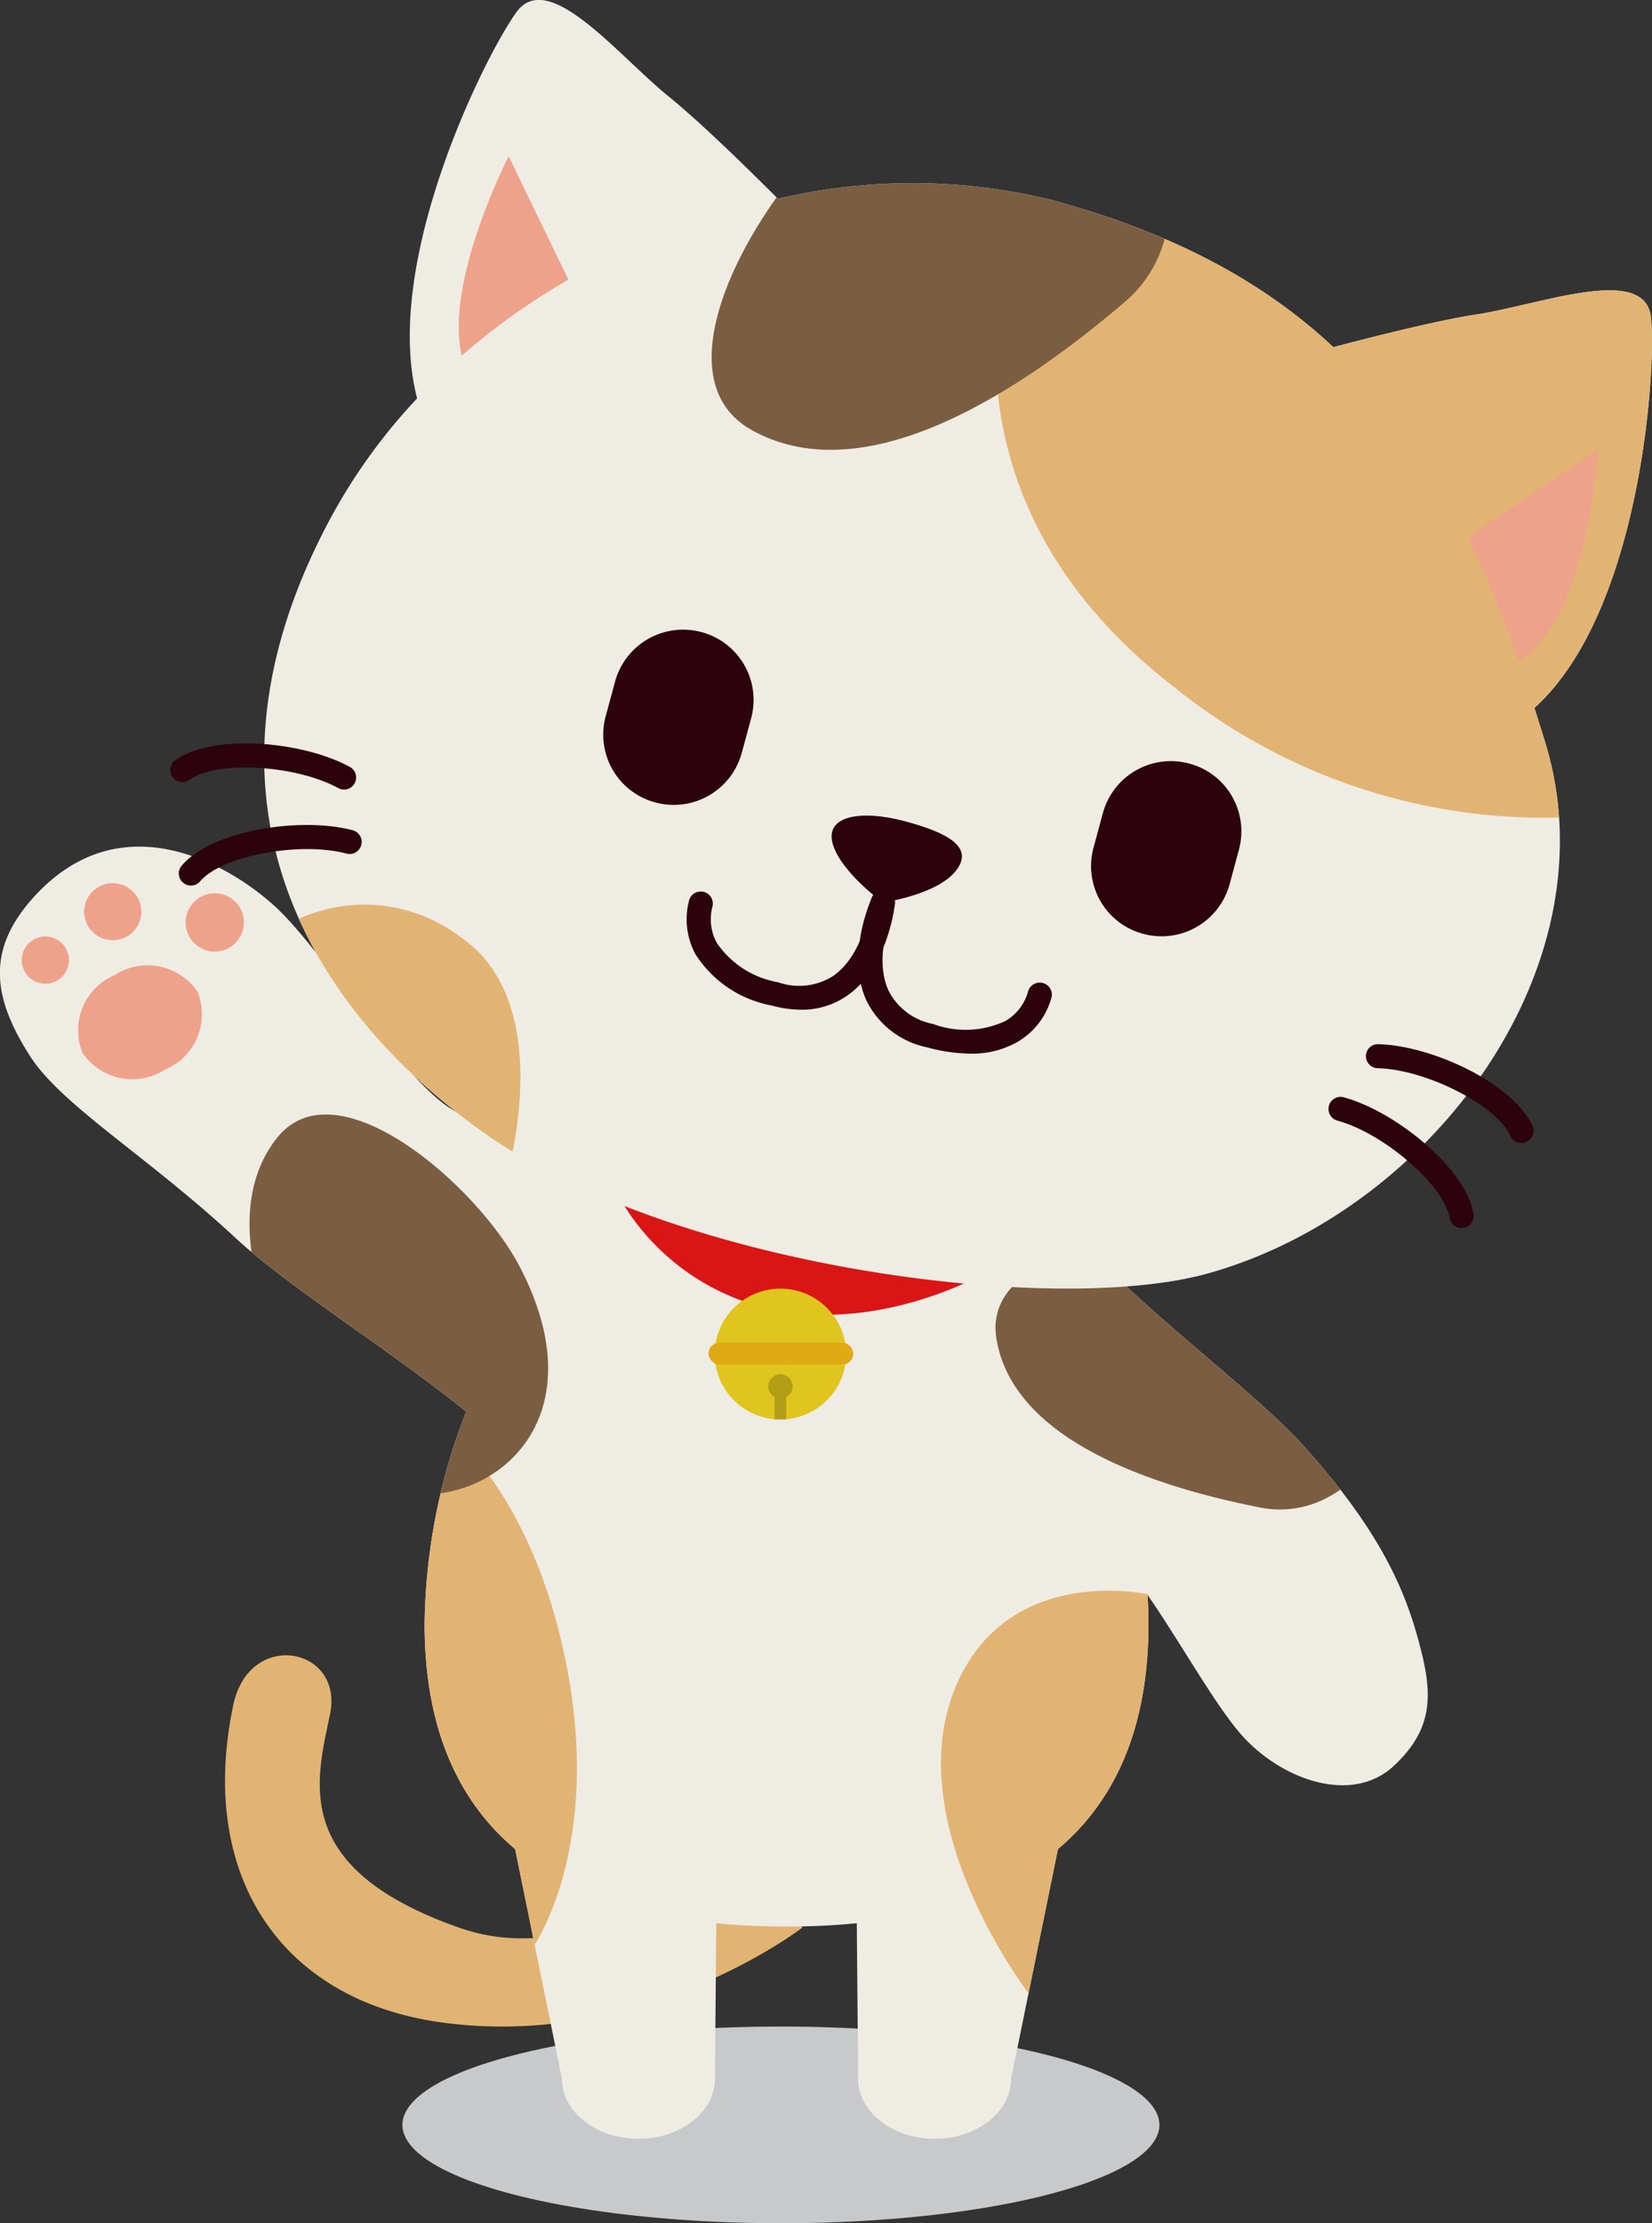
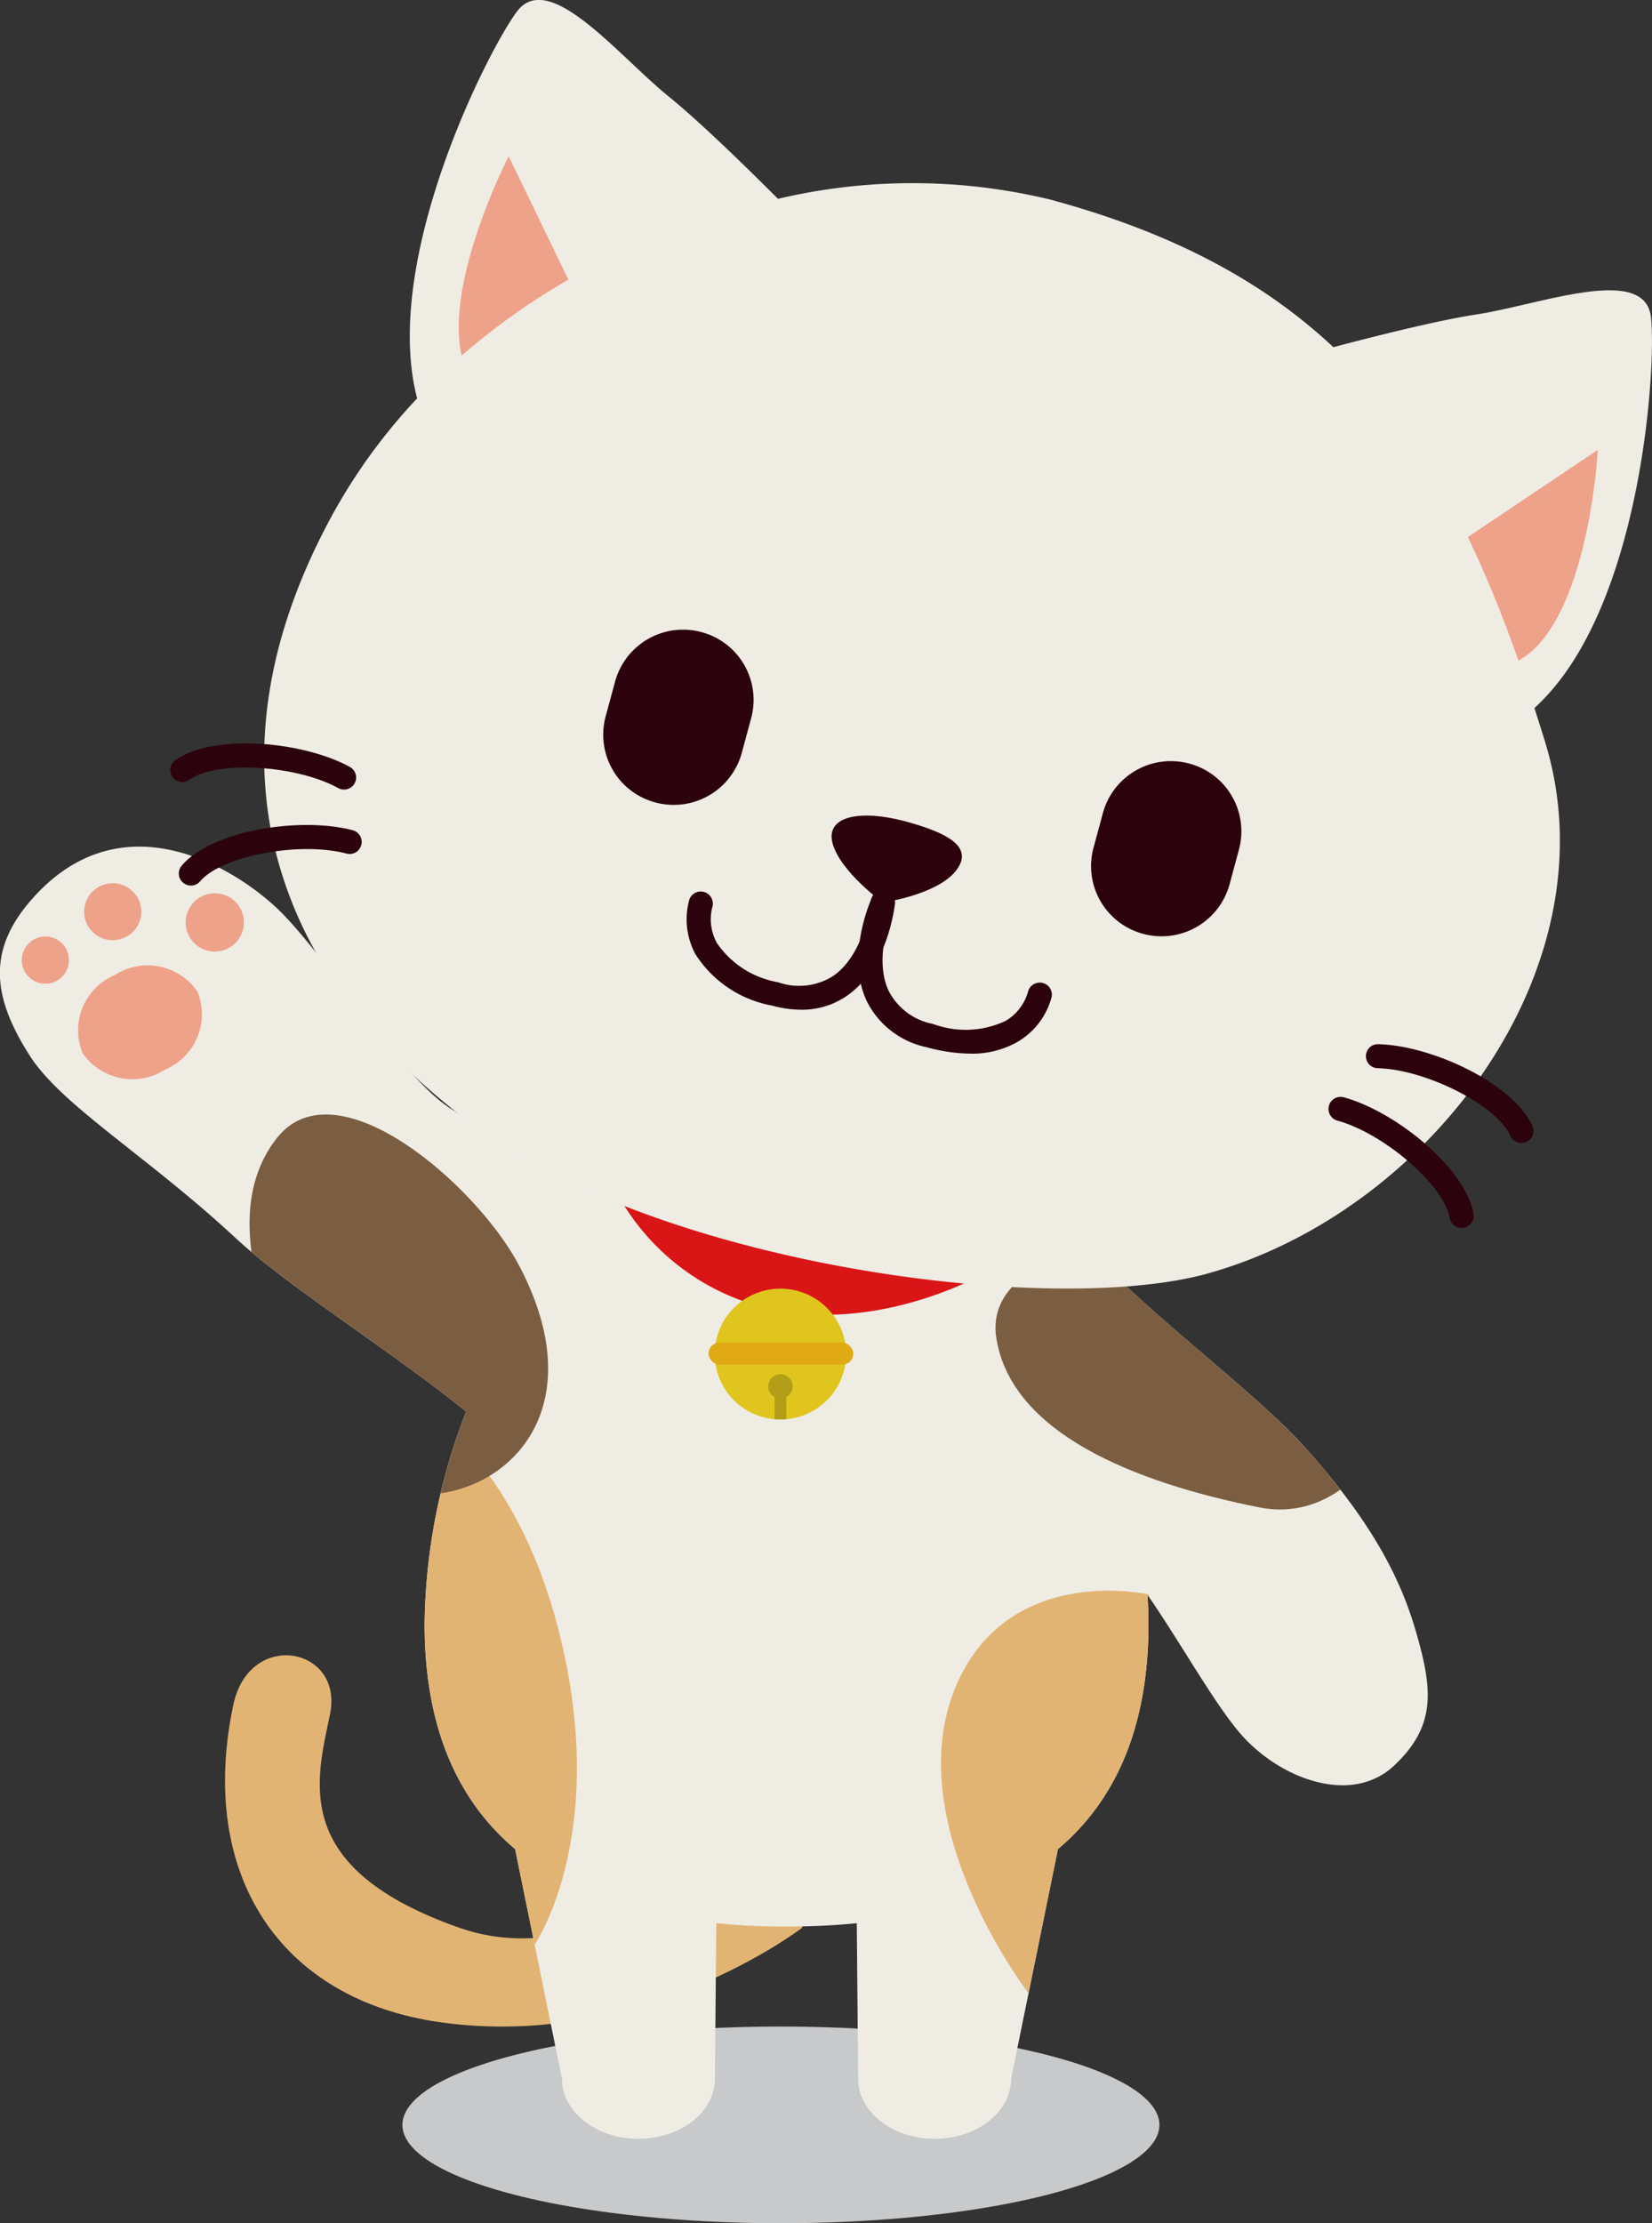
<svg xmlns="http://www.w3.org/2000/svg" width="85.057" height="114.432" viewBox="0 0 85.057 114.432">
  <rect x="0" y="0" width="85.057" height="114.432" fill="#333333" stroke="none" />
  <defs>
    <clipPath id="clip-path">
      <path id="SVGID" d="M301.167,172.618c-.734-2.578-2.083-5.533-5.777-9.639s-13.067-10.227-14-14.81c-.41-2.024-1.664-.33-2.886,2.536-2.843-2.716-6.192-4.42-9.78-4.42a13.843,13.843,0,0,0-8.975,3.689c-2.762-.647-5.5-2.65-8.291-4.388-2.635-1.638-6.586-8.145-9.063-10.414s-8.106-5.467-12.575-.327c-2.261,2.6-1.988,5.006-.039,8.033,1.638,2.544,6.012,5.118,10.579,9.356,2.749,2.552,7.885,5.716,11.867,8.932a30.909,30.909,0,0,0-2.14,10.928c0,5.423,1.762,9.145,4.662,11.59l2.411,11.818c0,1.708,1.763,3.092,3.938,3.092h0c2.175,0,3.938-1.384,3.938-3.092l.069-8.005c1.171.117,2.379.172,3.618.172s2.447-.055,3.617-.172l.069,8.005c0,1.708,1.763,3.092,3.938,3.092s3.939-1.384,3.939-3.092l2.41-11.818c2.9-2.445,4.662-6.167,4.662-11.59,0-.495-.019-.993-.048-1.495,1.717,2.473,3.538,5.782,4.91,7.287,2,2.2,5.6,3.548,7.784,1.5S301.974,175.453,301.167,172.618Z" transform="translate(-228.226 -132.085)" fill="none" />
    </clipPath>
    <clipPath id="clip-path-2">
-       <path id="SVGID-2" data-name="SVGID" d="M307.529,123.781c5.536-5,6.291-17.661,6-20.124-.32-2.728-5.663-.645-8.987-.132-1.969.3-5.119,1.091-7.364,1.683-3.59-3.364-8.243-5.887-14.587-7.6a30.169,30.169,0,0,0-14.008-.035c-1.644-1.645-4.029-3.972-5.606-5.249-2.61-2.112-6.169-6.592-7.827-4.4-1.465,1.939-7.008,12.8-5.146,19.92a29.262,29.262,0,0,0-4.388,6.037c-7.432,13.67-2.095,24.617,7.669,31.65s29.482,9.562,37.419,7.357c11.431-3.177,20.944-15.757,17.376-27.36C307.9,124.939,307.716,124.358,307.529,123.781Z" transform="translate(-242.132 -87.339)" fill="none" />
-     </clipPath>
+       </clipPath>
  </defs>
  <g id="グループ_1104" data-name="グループ 1104" transform="translate(0 0)">
    <path id="パス_377" data-name="パス 377" d="M269.781,181.082s-8.94,10.828-17.646,7.767-7.381-7.522-6.662-10.988-4.148-4.4-4.977-.492c-1.845,8.722,2.375,15.167,10.644,16.341,10.416,1.477,18.641-4.861,18.641-4.861Z" transform="translate(-228.482 -89.625)" fill="#e2b473" />
    <ellipse id="楕円形_123" data-name="楕円形 123" cx="19.488" cy="5.062" rx="19.488" ry="5.062" transform="translate(20.719 104.307)" fill="#c8c9ca" />
    <path id="パス_378" data-name="パス 378" d="M301.167,172.618c-.734-2.578-2.083-5.533-5.777-9.639s-13.067-10.227-14-14.81c-.41-2.024-1.664-.33-2.886,2.536-2.843-2.716-6.192-4.42-9.78-4.42a13.843,13.843,0,0,0-8.975,3.689c-2.762-.647-5.5-2.65-8.291-4.388-2.635-1.638-6.586-8.145-9.063-10.414s-8.106-5.467-12.575-.327c-2.261,2.6-1.988,5.006-.039,8.033,1.638,2.544,6.012,5.118,10.579,9.356,2.749,2.552,7.885,5.716,11.867,8.932a30.909,30.909,0,0,0-2.14,10.928c0,5.423,1.762,9.145,4.662,11.59l2.411,11.818c0,1.708,1.763,3.092,3.938,3.092h0c2.175,0,3.938-1.384,3.938-3.092l.069-8.005c1.171.117,2.379.172,3.618.172s2.447-.055,3.617-.172l.069,8.005c0,1.708,1.763,3.092,3.938,3.092s3.939-1.384,3.939-3.092l2.41-11.818c2.9-2.445,4.662-6.167,4.662-11.59,0-.495-.019-.993-.048-1.495,1.717,2.473,3.538,5.782,4.91,7.287,2,2.2,5.6,3.548,7.784,1.5S301.974,175.453,301.167,172.618Z" transform="translate(-228.226 -88.509)" fill="#efece4" />
    <g id="グループ_1050" data-name="グループ 1050" transform="translate(0 43.576)">
      <g id="グループ_1049" data-name="グループ 1049" transform="translate(0 0)" clip-path="url(#clip-path)">
        <g id="グループ_1048" data-name="グループ 1048" transform="translate(12.848 13.788)">
          <path id="パス_379" data-name="パス 379" d="M248.3,160.4s6.529,2.4,9.154,12.946-1.364,16.126-1.364,16.126-6.146-7.883-7.79-14.042S248.3,160.4,248.3,160.4Z" transform="translate(-241.493 -146.613)" fill="#e2b473" />
          <path id="パス_380" data-name="パス 380" d="M282.258,192.136s-6.909-8.951-3.628-16.077c2.8-6.069,9.805-4.455,9.805-4.455s2.178,7.76.952,12.268S282.258,192.136,282.258,192.136Z" transform="translate(-242.145 -146.9)" fill="#e2b473" />
          <path id="パス_381" data-name="パス 381" d="M293.981,153.285c-4.549-1.222-14.1-.2-13.323,4.651s7.022,7.411,13.58,8.709S305.647,156.42,293.981,153.285Z" transform="translate(-242.206 -146.415)" fill="#7b5e41" />
          <path id="パス_382" data-name="パス 382" d="M255.245,154.029c-2.187-4.155-9.419-10.442-12.475-6.58s-.7,10.163,2.793,15.838S260.851,164.685,255.245,154.029Z" transform="translate(-241.358 -146.243)" fill="#7b5e41" />
        </g>
      </g>
    </g>
    <g id="グループ_1052" data-name="グループ 1052" transform="translate(31.715 61.321)">
      <path id="パス_383" data-name="パス 383" d="M260.642,150.306a11.974,11.974,0,0,0,8.294,6.127c5.939,1.1,11.245-2.216,11.245-2.216Z" transform="translate(-260.642 -150.306)" fill="#da1516" />
      <g id="グループ_1051" data-name="グループ 1051" transform="translate(4.765 5.006)">
        <ellipse id="楕円形_124" data-name="楕円形 124" cx="3.382" cy="3.367" rx="3.382" ry="3.367" transform="translate(0.319)" fill="#dfc51d" />
        <path id="パス_384" data-name="パス 384" d="M269.911,160.6a.63.63,0,0,0-1.26,0,.617.617,0,0,0,.33.54V162.3h.6v-1.162A.618.618,0,0,0,269.911,160.6Z" transform="translate(-265.58 -155.564)" fill="#040000" opacity="0.2" />
        <rect id="長方形_917" data-name="長方形 917" width="7.454" height="1.134" rx="0.567" transform="translate(0 2.776)" fill="#e0aa14" />
      </g>
    </g>
    <g id="グループ_1058" data-name="グループ 1058" transform="translate(8.765 0)">
      <path id="パス_385" data-name="パス 385" d="M307.529,123.781c5.536-5,6.291-17.661,6-20.124-.32-2.728-5.663-.645-8.987-.132-1.969.3-5.119,1.091-7.364,1.683-3.59-3.364-8.243-5.887-14.587-7.6a30.169,30.169,0,0,0-14.008-.035c-1.644-1.645-4.029-3.972-5.606-5.249-2.61-2.112-6.169-6.592-7.827-4.4-1.465,1.939-7.008,12.8-5.146,19.92a29.262,29.262,0,0,0-4.388,6.037c-7.432,13.67-2.095,24.617,7.669,31.65s29.482,9.562,37.419,7.357c11.431-3.177,20.944-15.757,17.376-27.36C307.9,124.939,307.716,124.358,307.529,123.781Z" transform="translate(-237.292 -87.339)" fill="#efece4" />
      <g id="グループ_1055" data-name="グループ 1055" transform="translate(4.84)">
        <g id="グループ_1054" data-name="グループ 1054" clip-path="url(#clip-path-2)">
          <g id="グループ_1053" data-name="グループ 1053" transform="translate(0.31 2.409)">
            <path id="パス_386" data-name="パス 386" d="M281.756,99.184s-5.568,13.243,8.06,23.786a30.382,30.382,0,0,0,27.47,5.534S334.265,88.669,281.756,99.184Z" transform="translate(-243.275 -90.011)" fill="#e2b473" />
            <path id="パス_387" data-name="パス 387" d="M273.48,92.82c-4.75,3.527-11.156,13.715-5.732,16.726s12.819-1.153,19.2-6.6S285.66,83.774,273.48,92.82Z" transform="translate(-242.951 -89.813)" fill="#7b5e41" />
            <path id="パス_388" data-name="パス 388" d="M242.449,136.747a8.168,8.168,0,0,1,9.695,0c5.419,3.565,2.28,13.135,2.28,13.135Z" transform="translate(-242.449 -90.998)" fill="#e2b473" />
          </g>
        </g>
      </g>
      <g id="グループ_1056" data-name="グループ 1056" transform="translate(14.855 8.045)">
        <path id="パス_389" data-name="パス 389" d="M254.939,95.6s-3.31,6.414-2.419,10.258a34.681,34.681,0,0,1,5.493-3.909Z" transform="translate(-252.368 -95.6)" fill="#eea28a" />
        <path id="パス_390" data-name="パス 390" d="M312.165,111.113l-6.691,4.489a62.466,62.466,0,0,1,2.6,6.363C311.688,119.989,312.165,111.113,312.165,111.113Z" transform="translate(-253.516 -96.005)" fill="#eea28a" />
      </g>
      <g id="グループ_1057" data-name="グループ 1057" transform="translate(0 31.587)">
        <path id="パス_423" data-name="パス 423" d="M3.634,0A3.61,3.61,0,0,1,7.256,3.609l0,1.858A3.63,3.63,0,0,1,3.623,9.083h0A3.61,3.61,0,0,1,0,5.475L0,3.617A3.63,3.63,0,0,1,3.634,0Z" transform="translate(23.849 0) rotate(15.145)" fill="#2c030c" />
        <path id="パス_424" data-name="パス 424" d="M3.634,0A3.61,3.61,0,0,1,7.256,3.609l0,1.858A3.63,3.63,0,0,1,3.623,9.083h0A3.61,3.61,0,0,1,0,5.475L0,3.617A3.63,3.63,0,0,1,3.634,0Z" transform="matrix(0.965, 0.261, -0.261, 0.965, 48.965, 6.767)" fill="#2c030c" />
        <path id="パス_391" data-name="パス 391" d="M275.766,130.736c-2.184-.588-4.116-.325-3.726,1.134s2.589,3.049,2.589,3.049,2.775-.393,3.754-1.625S277.949,131.324,275.766,130.736Z" transform="translate(-237.938 -120.053)" fill="#2c030c" />
        <path id="パス_392" data-name="パス 392" d="M279.166,142.8a8.7,8.7,0,0,1-2.25-.329,4.467,4.467,0,0,1-3.081-2.362c-1.1-2.317.206-5.222.263-5.345a.623.623,0,0,1,1.135.513c-.012.025-1.12,2.514-.268,4.307a3.247,3.247,0,0,0,2.277,1.688,4.825,4.825,0,0,0,3.74-.159,2.531,2.531,0,0,0,1.146-1.484.625.625,0,0,1,.741-.471.618.618,0,0,1,.479.729,3.8,3.8,0,0,1-1.694,2.272A4.687,4.687,0,0,1,279.166,142.8Z" transform="translate(-237.968 -120.156)" fill="#2c030c" />
        <path id="パス_393" data-name="パス 393" d="M270.26,140.539a5.807,5.807,0,0,1-1.515-.214,5.933,5.933,0,0,1-3.933-2.646,3.779,3.779,0,0,1-.311-2.812.623.623,0,0,1,1.182.393,2.525,2.525,0,0,0,.239,1.851,4.8,4.8,0,0,0,3.149,2.015,3.263,3.263,0,0,0,2.822-.315c1.645-1.122,1.948-3.826,1.951-3.854a.623.623,0,0,1,1.24.127c-.014.134-.36,3.3-2.481,4.747A4.049,4.049,0,0,1,270.26,140.539Z" transform="translate(-237.773 -120.156)" fill="#2c030c" />
        <path id="パス_394" data-name="パス 394" d="M246.132,129.005a.629.629,0,0,1-.3-.077c-2.191-1.2-6.269-1.428-7.657-.425a.626.626,0,0,1-.871-.137.618.618,0,0,1,.138-.867c1.944-1.4,6.569-.986,8.991.342a.62.62,0,0,1-.3,1.164Z" transform="translate(-237.185 -119.953)" fill="#2c030c" />
        <path id="パス_395" data-name="パス 395" d="M238.259,134.059a.625.625,0,0,1-.4-.146.618.618,0,0,1-.076-.874c1.546-1.832,6.136-2.535,8.808-1.826a.62.62,0,1,1-.32,1.2c-2.418-.64-6.431.119-7.534,1.426A.623.623,0,0,1,238.259,134.059Z" transform="translate(-237.195 -120.066)" fill="#2c030c" />
        <path id="パス_396" data-name="パス 396" d="M308.114,147.612a.626.626,0,0,1-.572-.371c-.69-1.563-4.326-3.415-6.826-3.479a.621.621,0,0,1-.607-.636.613.613,0,0,1,.639-.6c2.765.069,6.97,2.03,7.936,4.219a.621.621,0,0,1-.32.818A.631.631,0,0,1,308.114,147.612Z" transform="translate(-238.546 -120.368)" fill="#2c030c" />
        <path id="パス_397" data-name="パス 397" d="M304.991,152.061a.624.624,0,0,1-.613-.515c-.291-1.682-3.371-4.352-5.783-5.013a.621.621,0,1,1,.332-1.2c2.666.73,6.272,3.642,6.68,6a.621.621,0,0,1-.509.717A.661.661,0,0,1,304.991,152.061Z" transform="translate(-238.503 -120.441)" fill="#2c030c" />
      </g>
    </g>
    <path id="パス_425" data-name="パス 425" d="M3.348,0A3.114,3.114,0,0,1,6.706,2.764,3.085,3.085,0,0,1,3.358,5.514,3.114,3.114,0,0,1,0,2.751,3.085,3.085,0,0,1,3.348,0Z" transform="translate(2.949 51.779) rotate(-28.293)" fill="#eea28a" />
    <path id="パス_398" data-name="パス 398" d="M231.66,137.481a1.215,1.215,0,1,0-.5,1.641A1.22,1.22,0,0,0,231.66,137.481Z" transform="translate(-228.251 -88.633)" fill="#eea28a" />
    <ellipse id="楕円形_126" data-name="楕円形 126" cx="1.473" cy="1.466" rx="1.473" ry="1.466" transform="translate(4.331 45.46)" fill="#eea28a" />
    <path id="パス_399" data-name="パス 399" d="M240.819,135.342a1.5,1.5,0,1,0-.613,2.03A1.51,1.51,0,0,0,240.819,135.342Z" transform="translate(-228.437 -88.573)" fill="#eea28a" />
  </g>
</svg>